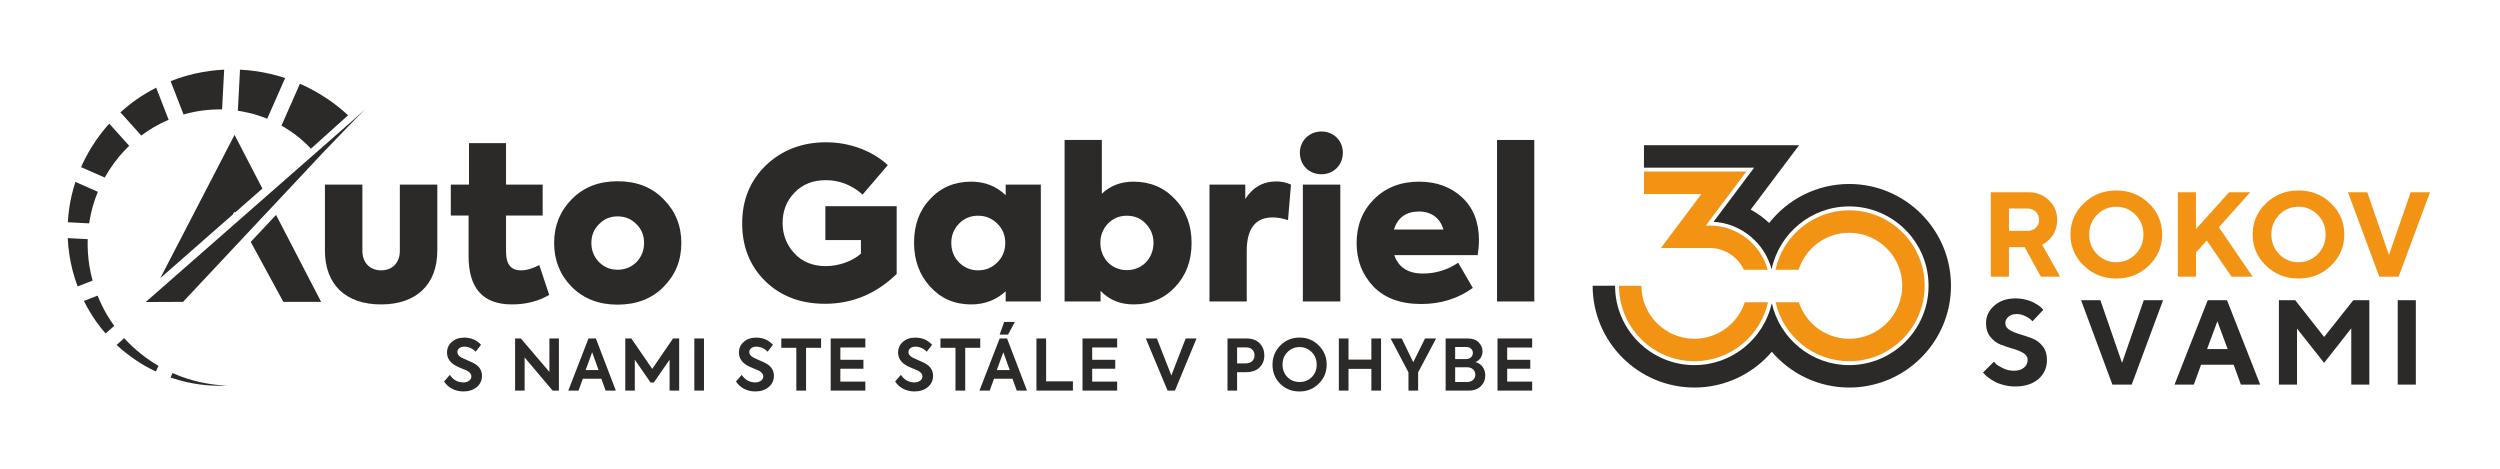
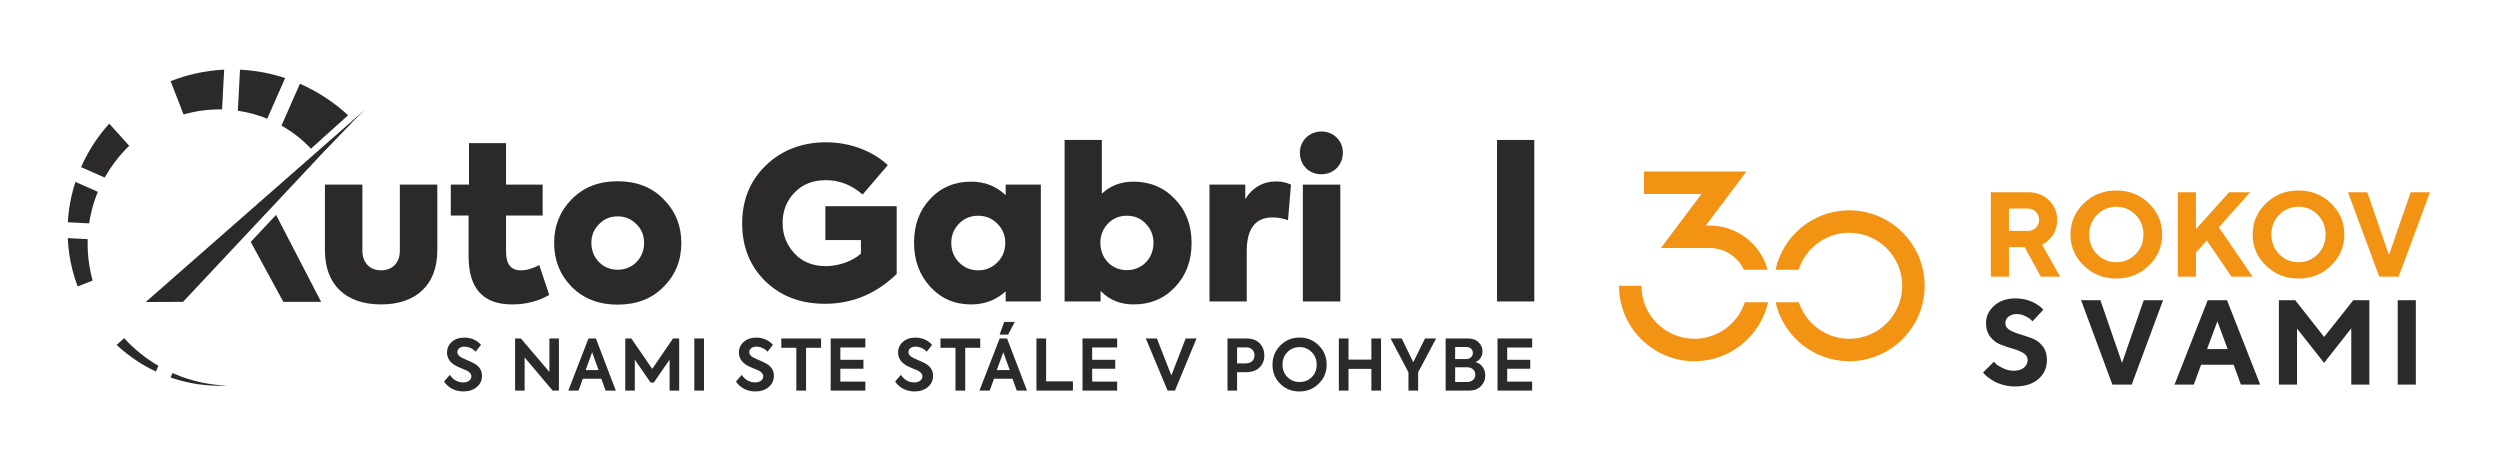
<svg xmlns="http://www.w3.org/2000/svg" xml:space="preserve" width="240mm" height="45mm" style="shape-rendering:geometricPrecision; text-rendering:geometricPrecision; image-rendering:optimizeQuality; fill-rule:evenodd; clip-rule:evenodd" viewBox="0 0 240 45">
  <defs>
    <style type="text/css">
   
    .fil2 {fill:none}
    .fil0 {fill:#2B2A29;fill-rule:nonzero}
    .fil1 {fill:#F39314;fill-rule:nonzero}
   
  </style>
  </defs>
  <g id="Layer_x0020_1">
    <polygon class="fil0" points="147.292,13.436 143.715,13.436 143.715,28.941 147.292,28.941 " />
-     <path class="fil0" d="M133.811 22.032c0.387,-1.159 1.179,-1.727 2.418,-1.727 1.199,0 2.032,0.65 2.337,1.727l-4.755 0zm8.169 1.016c0,-1.727 -0.548,-3.109 -1.625,-4.105 -1.077,-0.996 -2.459,-1.504 -4.125,-1.504 -1.768,0 -3.21,0.569 -4.328,1.687 -1.118,1.118 -1.667,2.519 -1.667,4.206 0,1.646 0.528,3.027 1.605,4.166 1.077,1.118 2.601,1.687 4.593,1.687 1.869,0 3.515,-0.508 4.958,-1.544l-1.402 -2.418c-1.037,0.691 -2.154,1.036 -3.394,1.036 -1.423,0 -2.337,-0.589 -2.744,-1.768l8.007 0c0.081,-0.508 0.121,-0.975 0.121,-1.442z" />
    <polygon class="fil0" points="128.671,17.723 125.074,17.723 125.074,28.94 128.671,28.94 " />
    <path class="fil0" d="M126.862 16.728c1.158,0 2.052,-0.874 2.052,-2.073 0,-1.158 -0.894,-2.032 -2.052,-2.032 -1.158,0 -2.073,0.874 -2.073,2.032 0,1.199 0.874,2.073 2.073,2.073z" />
    <path class="fil0" d="M119.687 28.94l0 -4.836c0,-2.154 0.833,-3.231 2.479,-3.231 0.468,0 0.955,0.082 1.483,0.264l0.285 -3.414c-0.447,-0.203 -0.915,-0.305 -1.402,-0.305 -1.28,0 -2.276,0.569 -2.987,1.687l0 -1.382 -3.435 0 0 11.217 3.577 0z" />
    <path class="fil0" d="M108.174 25.933c-1.463,0 -2.54,-1.138 -2.54,-2.622 0,-0.711 0.244,-1.321 0.711,-1.829 0.488,-0.508 1.098,-0.772 1.829,-0.772 0.752,0 1.361,0.264 1.829,0.772 0.487,0.508 0.732,1.118 0.732,1.829 0,1.484 -1.077,2.622 -2.561,2.622zm4.613 -6.828c-1.057,-1.118 -2.377,-1.666 -3.982,-1.666 -1.199,0 -2.215,0.386 -3.028,1.158l0 -5.161 -3.576 0 0 15.504 3.454 0 0 -1.016c0.833,0.873 1.89,1.3 3.17,1.3 1.605,0 2.926,-0.549 3.983,-1.666 1.056,-1.118 1.585,-2.52 1.585,-4.227 0,-1.707 -0.528,-3.109 -1.605,-4.227z" />
    <path class="fil0" d="M95.754 25.181c-0.508,0.508 -1.118,0.772 -1.849,0.772 -0.731,0 -1.341,-0.264 -1.849,-0.772 -0.488,-0.508 -0.732,-1.138 -0.732,-1.87 0,-0.711 0.244,-1.321 0.732,-1.829 0.487,-0.508 1.097,-0.772 1.849,-0.772 0.731,0 1.341,0.264 1.849,0.772 0.508,0.508 0.752,1.118 0.752,1.829 0,0.732 -0.244,1.362 -0.752,1.87zm0.792 -7.458l0 1.016c-0.914,-0.874 -2.011,-1.3 -3.312,-1.3 -1.585,0 -2.905,0.549 -3.942,1.666 -1.037,1.097 -1.544,2.499 -1.544,4.186 0,1.687 0.508,3.088 1.544,4.227 1.036,1.138 2.337,1.707 3.942,1.707 1.301,0 2.398,-0.427 3.312,-1.26l0 0.975 3.374 0 0 -11.217 -3.374 0z" />
    <path class="fil0" d="M79.194 29.164c2.622,0 4.917,-0.955 6.888,-2.865l0 -6.502 -6.848 0 0 3.251 3.414 0 0 1.3c-0.731,0.671 -2.052,1.199 -3.373,1.199 -1.239,0 -2.255,-0.406 -3.007,-1.219 -0.752,-0.813 -1.138,-1.788 -1.138,-2.926 0,-1.158 0.386,-2.134 1.158,-2.926 0.772,-0.793 1.768,-1.179 2.987,-1.179 1.321,0 2.499,0.467 3.536,1.382l2.417 -2.825c-1.381,-1.3 -3.556,-2.195 -5.912,-2.195 -2.296,0 -4.227,0.732 -5.771,2.195 -1.524,1.463 -2.296,3.333 -2.296,5.588 0,2.235 0.731,4.085 2.215,5.548 1.483,1.443 3.393,2.174 5.73,2.174z" />
    <path class="fil0" d="M61.101 25.161c-0.488,0.487 -1.097,0.732 -1.809,0.732 -0.711,0 -1.3,-0.244 -1.788,-0.732 -0.488,-0.508 -0.732,-1.118 -0.732,-1.849 0,-0.711 0.244,-1.3 0.732,-1.788 0.487,-0.508 1.077,-0.752 1.788,-0.752 0.711,0 1.301,0.244 1.788,0.732 0.508,0.487 0.752,1.097 0.752,1.808 0,0.732 -0.244,1.341 -0.731,1.849zm2.601 -6.035c-1.118,-1.158 -2.601,-1.727 -4.41,-1.727 -1.808,0 -3.271,0.569 -4.409,1.727 -1.118,1.138 -1.687,2.54 -1.687,4.206 0,1.666 0.569,3.068 1.687,4.206 1.138,1.138 2.601,1.707 4.409,1.707 1.809,0 3.292,-0.569 4.41,-1.707 1.138,-1.138 1.707,-2.54 1.707,-4.206 0,-1.666 -0.569,-3.068 -1.707,-4.206z" />
    <path class="fil0" d="M51.77 25.445c-0.65,0.346 -1.239,0.508 -1.768,0.508 -0.955,0 -1.422,-0.589 -1.422,-1.788l0 -3.475 3.515 0 0 -2.967 -3.515 0 0 -3.982 -3.556 0 0 3.982 -1.747 0 0 2.967 1.707 0 0 3.901c0,3.089 1.382,4.633 4.166,4.633 1.341,0 2.54,-0.305 3.576,-0.914l-0.955 -2.865z" />
    <path class="fil0" d="M31.192 24.043c0,3.312 2.032,5.182 5.385,5.182 3.353,0 5.405,-1.869 5.405,-5.182l0 -6.32 -3.597 0 0 6.36c0,1.118 -0.691,1.869 -1.808,1.869 -1.077,0 -1.788,-0.752 -1.788,-1.869l0 -6.36 -3.596 0 0 6.32z" />
-     <polygon class="fil0" points="22.517,12.95 15.391,26.698 22.354,20.589 22.361,20.576 22.354,20.582 22.432,20.44 22.435,20.44 22.432,20.44 22.497,20.32 22.546,20.414 22.544,20.416 22.546,20.421 25.189,18.102 " />
    <polygon class="fil0" points="35.055,10.492 33.949,11.598 33.937,11.612 33.901,11.648 30.998,14.662 30.971,14.69 17.574,28.978 13.988,28.994 30.655,14.376 30.684,14.35 33.876,11.549 33.879,11.546 " />
    <polygon class="fil0" points="26.648,20.914 26.5,20.631 26.272,20.874 24.071,23.223 27.199,28.977 30.828,28.977 " />
    <path class="fil0" d="M14.737 34.833c-0.134,-0.089 -0.272,-0.176 -0.408,-0.27 -0.132,-0.094 -0.265,-0.189 -0.4,-0.285 -0.269,-0.213 -0.565,-0.427 -0.815,-0.657 -0.265,-0.219 -0.52,-0.474 -0.782,-0.724 -0.125,-0.132 -0.25,-0.266 -0.378,-0.4l-0.034 -0.036 -0.726 0.654 0.075 0.067c0.148,0.132 0.294,0.262 0.439,0.392 0.303,0.243 0.592,0.486 0.904,0.703 0.306,0.231 0.601,0.408 0.891,0.6 -0.003,-0.002 0.018,0.012 0.021,0.014l0.014 0.008 0.029 0.017 0.057 0.034c0.038,0.023 0.076,0.045 0.114,0.067 0.075,0.044 0.15,0.089 0.225,0.132 0.15,0.086 0.302,0.164 0.45,0.244 0.185,0.097 0.369,0.187 0.552,0.273l0.242 -0.549c-0.156,-0.091 -0.312,-0.185 -0.469,-0.285z" />
    <path class="fil0" d="M8.889 26.937c-0.123,-0.45 -0.224,-0.91 -0.301,-1.378 -0.139,-0.849 -0.197,-1.722 -0.168,-2.599l-1.915 -0.101c0.046,1.045 0.199,2.068 0.447,3.044 0.138,0.547 0.306,1.079 0.499,1.593l1.438 -0.558z" />
    <path class="fil0" d="M8.558 21.445c0.052,-0.351 0.118,-0.701 0.2,-1.048 0.157,-0.677 0.372,-1.341 0.637,-1.984l-2.155 -0.949c-0.272,0.835 -0.473,1.686 -0.595,2.54 -0.065,0.445 -0.108,0.89 -0.132,1.333l2.045 0.107z" />
    <path class="fil0" d="M27.106 12.109c0.068,0.038 0.135,0.077 0.202,0.115 0.065,0.041 0.13,0.082 0.194,0.124 0.128,0.084 0.258,0.16 0.38,0.245 0.121,0.087 0.241,0.173 0.361,0.257l0.089 0.063c0.035,0.025 -0.036,-0.025 -0.024,-0.016l0.013 0.01 0.025 0.019 0.051 0.04c0.068,0.052 0.135,0.104 0.202,0.155 0.034,0.026 0.067,0.051 0.1,0.077 0.015,0.012 0.036,0.027 0.047,0.037l0.036 0.031c0.048,0.042 0.095,0.083 0.142,0.124 0.048,0.041 0.096,0.082 0.143,0.122 0.05,0.046 0.1,0.091 0.149,0.137 0.05,0.045 0.099,0.09 0.148,0.134 0.049,0.045 0.094,0.092 0.141,0.138 0.122,0.117 0.236,0.236 0.347,0.353l3.562 -3.207c-0.252,-0.229 -0.513,-0.463 -0.794,-0.689 -0.071,-0.058 -0.14,-0.117 -0.213,-0.173 -0.073,-0.055 -0.147,-0.112 -0.221,-0.169 -0.074,-0.057 -0.149,-0.113 -0.224,-0.17 -0.078,-0.058 -0.164,-0.117 -0.247,-0.176 -0.084,-0.059 -0.168,-0.118 -0.253,-0.177l-0.064 -0.044c-0.022,-0.016 -0.036,-0.024 -0.055,-0.036 -0.036,-0.023 -0.071,-0.045 -0.107,-0.068 -0.071,-0.045 -0.142,-0.091 -0.214,-0.137l-0.054 -0.035 -0.027 -0.018 -0.014 -0.008c0.004,0.002 -0.077,-0.053 -0.051,-0.034 -0.043,-0.025 -0.086,-0.051 -0.129,-0.076 -0.172,-0.101 -0.347,-0.203 -0.523,-0.307 -0.178,-0.101 -0.364,-0.193 -0.548,-0.29 -0.093,-0.048 -0.186,-0.097 -0.28,-0.144 -0.096,-0.044 -0.192,-0.088 -0.289,-0.133 -0.097,-0.044 -0.194,-0.089 -0.292,-0.133 -0.008,-0.004 -0.015,-0.007 -0.023,-0.011l-1.773 4.026c0.028,0.016 0.056,0.031 0.084,0.047z" />
-     <path class="fil0" d="M10.964 31.277c-0.251,-0.347 -0.491,-0.711 -0.714,-1.091 -0.332,-0.568 -0.628,-1.173 -0.879,-1.807l-1.315 0.511c0.345,0.699 0.737,1.355 1.165,1.96 0.292,0.412 0.6,0.801 0.92,1.167l0.823 -0.741z" />
    <path class="fil0" d="M21.103 37.031c0.113,0.001 0.213,0 0.299,-0.004 0.086,-0.003 0.158,-0.006 0.217,-0.008 0.117,-0.004 0.177,-0.006 0.177,-0.006 0,0 -0.06,-0.003 -0.177,-0.009 -0.058,-0.003 -0.131,-0.007 -0.216,-0.012 -0.086,-0.003 -0.186,-0.011 -0.298,-0.021 -0.448,-0.034 -1.107,-0.11 -1.924,-0.291 -0.758,-0.173 -1.656,-0.437 -2.62,-0.868l-0.189 0.429c1.038,0.361 1.982,0.552 2.769,0.662 0.843,0.112 1.509,0.131 1.962,0.127z" />
    <path class="fil0" d="M23.859 10.826c0.631,0.149 1.23,0.345 1.794,0.573l1.721 -3.906c-0.032,-0.011 -0.063,-0.021 -0.095,-0.032 -0.854,-0.275 -1.756,-0.49 -2.693,-0.626 -0.506,-0.073 -1.022,-0.122 -1.546,-0.147l-0.206 3.944c0.349,0.051 0.691,0.117 1.024,0.196z" />
    <path class="fil0" d="M10.055 17.043c0.27,-0.484 0.57,-0.95 0.899,-1.394l0.419 -0.54c0.018,-0.023 0.038,-0.05 0.055,-0.069l0.051 -0.058 0.103 -0.116 0.204 -0.233c0.032,-0.039 0.07,-0.078 0.108,-0.117l0.113 -0.117 0.225 -0.234c0.057,-0.057 0.116,-0.112 0.174,-0.167l-1.917 -2.129c-0.116,0.129 -0.233,0.258 -0.345,0.391l-0.25 0.308 -0.124 0.154c-0.042,0.051 -0.083,0.102 -0.123,0.159l-0.244 0.334 -0.121 0.167 -0.06 0.084c-0.02,0.028 -0.034,0.051 -0.051,0.077l-0.197 0.303 -0.098 0.152 -0.049 0.075 -0.012 0.019c-0.043,0.061 -0.019,0.029 -0.032,0.049l-0.025 0.042c-0.368,0.598 -0.693,1.221 -0.974,1.861l2.271 1.001z" />
    <path class="fil0" d="M19.38 10.619c0.655,-0.09 1.304,-0.126 1.94,-0.114l0.2 -3.819c-0.93,0.045 -1.871,0.17 -2.806,0.383 -0.787,0.178 -1.569,0.421 -2.334,0.723l1.242 3.199c0.585,-0.168 1.173,-0.292 1.758,-0.372z" />
-     <path class="fil0" d="M16.189 11.499l-1.197 -3.082c-0.668,0.341 -1.317,0.73 -1.936,1.167 -0.521,0.369 -1.021,0.771 -1.495,1.203l2.002 2.224c0.387,-0.291 0.789,-0.559 1.202,-0.8 0.462,-0.271 0.938,-0.508 1.422,-0.713z" />
    <path class="fil0" d="M44.477 37.579c0.528,0 0.962,-0.142 1.294,-0.42 0.332,-0.278 0.501,-0.643 0.501,-1.084 0,-0.535 -0.278,-0.948 -0.826,-1.226 -0.122,-0.061 -0.319,-0.156 -0.596,-0.271l-0.528 -0.244c-0.278,-0.142 -0.413,-0.318 -0.413,-0.528 0,-0.319 0.271,-0.528 0.677,-0.528 0.359,0 0.799,0.169 1.077,0.487l0.515 -0.663c-0.42,-0.461 -0.955,-0.691 -1.605,-0.691 -0.495,0 -0.894,0.135 -1.199,0.413 -0.305,0.271 -0.46,0.61 -0.46,1.023 0,0.515 0.264,0.928 0.786,1.233 0.129,0.074 0.325,0.169 0.589,0.278 0.264,0.102 0.427,0.169 0.495,0.203 0.311,0.156 0.467,0.346 0.467,0.569 0,0.332 -0.311,0.582 -0.765,0.582 -0.549,0 -0.982,-0.244 -1.3,-0.725l-0.556 0.637c0.4,0.616 1.091,0.955 1.849,0.955zm8.264 -1.876l-2.736 -3.211 -0.555 0 0 5.005 0.914 0 0 -3.183 2.689 3.183 0.603 0 0 -5.005 -0.914 0 0 3.211zm6.381 1.795l-1.917 -5.005 -0.711 0 -1.937 5.005 0.982 0 0.413 -1.138 1.775 0 0.413 1.138 0.982 0zm-1.659 -1.971l-1.24 0 0.623 -1.713 0.616 1.713zm3.479 1.971l0 -2.967 1.517 2.195 0.305 0 1.517 -2.195 0 2.967 0.921 0 0 -5.005 -0.59 0 -1.998 2.919 -2.005 -2.919 -0.582 0 0 5.005 0.914 0zm5.713 0l0.928 0 0 -5.005 -0.928 0 0 5.005zm5.845 0.081c0.528,0 0.962,-0.142 1.294,-0.42 0.332,-0.278 0.501,-0.643 0.501,-1.084 0,-0.535 -0.278,-0.948 -0.826,-1.226 -0.122,-0.061 -0.319,-0.156 -0.596,-0.271l-0.528 -0.244c-0.278,-0.142 -0.413,-0.318 -0.413,-0.528 0,-0.319 0.271,-0.528 0.677,-0.528 0.359,0 0.799,0.169 1.077,0.487l0.515 -0.663c-0.42,-0.461 -0.955,-0.691 -1.605,-0.691 -0.495,0 -0.894,0.135 -1.199,0.413 -0.305,0.271 -0.461,0.61 -0.461,1.023 0,0.515 0.264,0.928 0.786,1.233 0.129,0.074 0.325,0.169 0.59,0.278 0.264,0.102 0.426,0.169 0.494,0.203 0.311,0.156 0.467,0.346 0.467,0.569 0,0.332 -0.311,0.582 -0.765,0.582 -0.549,0 -0.982,-0.244 -1.3,-0.725l-0.555 0.637c0.399,0.616 1.09,0.955 1.849,0.955zm3.948 -0.081l0.934 0 0 -4.112 1.443 0 0 -0.894 -3.82 0 0 0.894 1.443 0 0 4.112zm6.624 0l0 -0.867 -2.398 0 0 -1.233 2.215 0 0 -0.86 -2.215 0 0 -1.179 2.398 0 0 -0.867 -3.326 0 0 5.005 3.326 0zm4.707 0.081c0.528,0 0.962,-0.142 1.294,-0.42 0.332,-0.278 0.501,-0.643 0.501,-1.084 0,-0.535 -0.278,-0.948 -0.826,-1.226 -0.122,-0.061 -0.319,-0.156 -0.596,-0.271l-0.528 -0.244c-0.278,-0.142 -0.413,-0.318 -0.413,-0.528 0,-0.319 0.271,-0.528 0.677,-0.528 0.359,0 0.799,0.169 1.077,0.487l0.515 -0.663c-0.42,-0.461 -0.955,-0.691 -1.605,-0.691 -0.495,0 -0.894,0.135 -1.199,0.413 -0.305,0.271 -0.46,0.61 -0.46,1.023 0,0.515 0.264,0.928 0.786,1.233 0.129,0.074 0.325,0.169 0.589,0.278 0.264,0.102 0.427,0.169 0.495,0.203 0.311,0.156 0.467,0.346 0.467,0.569 0,0.332 -0.311,0.582 -0.765,0.582 -0.549,0 -0.982,-0.244 -1.3,-0.725l-0.556 0.637c0.4,0.616 1.091,0.955 1.85,0.955zm3.948 -0.081l0.934 0 0 -4.112 1.443 0 0 -0.894 -3.82 0 0 0.894 1.442 0 0 4.112zm4.672 -6.591l-0.433 1.212 0.812 0 0.644 -1.212 -1.023 0zm2.194 6.591l-1.917 -5.005 -0.711 0 -1.937 5.005 0.982 0 0.413 -1.138 1.774 0 0.413 1.138 0.982 0zm-1.659 -1.971l-1.239 0 0.623 -1.713 0.616 1.713zm6.066 1.971l0 -0.888 -2.574 0 0 -4.118 -0.928 0 0 5.005 3.502 0zm4.247 0l0 -0.867 -2.398 0 0 -1.233 2.215 0 0 -0.86 -2.215 0 0 -1.179 2.398 0 0 -0.867 -3.326 0 0 5.005 3.326 0zm5.202 -1.456l-1.389 -3.549 -1.063 0 2.093 5.005 0.705 0 2.073 -5.005 -1.043 0 -1.375 3.549zm5.391 -3.549l0 5.005 0.921 0 0 -1.768 0.813 0c0.603,0 1.05,-0.156 1.348,-0.46 0.305,-0.305 0.454,-0.691 0.454,-1.145 0,-0.454 -0.142,-0.833 -0.434,-1.151 -0.291,-0.318 -0.718,-0.481 -1.294,-0.481l-1.809 0zm0.921 2.391l0 -1.531 0.907 0c0.481,0 0.765,0.332 0.765,0.759 0,0.427 -0.291,0.772 -0.833,0.772l-0.84 0zm3.399 0.129c0,0.725 0.244,1.335 0.738,1.829 0.495,0.495 1.111,0.738 1.849,0.738 0.738,0 1.354,-0.251 1.856,-0.752 0.508,-0.501 0.758,-1.111 0.758,-1.829 0,-0.718 -0.251,-1.327 -0.758,-1.835 -0.502,-0.508 -1.118,-0.759 -1.842,-0.759 -0.725,0 -1.341,0.251 -1.849,0.759 -0.501,0.508 -0.752,1.124 -0.752,1.849zm4.24 -0.013c0.007,0.481 -0.149,0.88 -0.467,1.199 -0.318,0.319 -0.705,0.474 -1.172,0.474 -0.467,0 -0.854,-0.156 -1.172,-0.474 -0.311,-0.318 -0.467,-0.718 -0.467,-1.199 0,-0.481 0.156,-0.88 0.474,-1.199 0.319,-0.318 0.705,-0.481 1.165,-0.481 0.454,0 0.84,0.163 1.158,0.481 0.318,0.319 0.481,0.718 0.481,1.199zm3.057 2.499l0 -2.086 2.195 0 0 2.086 0.928 0 0 -5.005 -0.928 0 0 2.025 -2.195 0 0 -2.025 -0.928 0 0 5.005 0.928 0zm7.346 -5.005l-1.131 2.276 -1.104 -2.276 -1.07 0 1.714 3.251 0 1.754 0.928 0 0 -1.754 1.727 -3.251 -1.063 0zm4.836 2.262c0.413,-0.142 0.684,-0.562 0.684,-1.016 0,-0.332 -0.122,-0.623 -0.372,-0.874 -0.251,-0.251 -0.596,-0.372 -1.043,-0.372l-2.127 0 0 5.005 2.228 0c0.481,0 0.867,-0.142 1.151,-0.42 0.285,-0.284 0.427,-0.63 0.427,-1.036 0,-0.603 -0.332,-1.125 -0.948,-1.287zm-0.881 -1.443c0.4,0 0.637,0.258 0.637,0.562 0,0.325 -0.237,0.596 -0.671,0.596l-1.03 0 0 -1.158 1.063 0zm-1.063 3.36l0 -1.416 1.138 0c0.515,0 0.799,0.319 0.799,0.718 0,0.372 -0.291,0.698 -0.799,0.698l-1.138 0zm7.392 0.827l0 -0.867 -2.397 0 0 -1.233 2.215 0 0 -0.86 -2.215 0 0 -1.179 2.397 0 0 -0.867 -3.326 0 0 5.005 3.326 0z" />
    <path class="fil1" d="M191.12 26.562l1.74 0 0 -2.838 1.505 0 1.559 2.838 1.854 0 -1.735 -3.07 0.147 -0.079c0.102,-0.044 0.224,-0.129 0.366,-0.255 0.145,-0.123 0.284,-0.272 0.423,-0.446 0.137,-0.174 0.257,-0.401 0.359,-0.685 0.1,-0.282 0.152,-0.585 0.152,-0.909 0,-0.747 -0.262,-1.378 -0.789,-1.891 -0.525,-0.515 -1.19,-0.772 -1.993,-0.772l-3.589 0 0 8.106zm4.635 -5.443c0,0.293 -0.104,0.54 -0.313,0.743 -0.21,0.201 -0.473,0.303 -0.789,0.303l-1.792 0 0 -2.144 1.792 0c0.316,0 0.579,0.104 0.789,0.311 0.208,0.208 0.313,0.471 0.313,0.787zm4.807 1.393c0,-0.749 0.253,-1.379 0.758,-1.895 0.505,-0.513 1.121,-0.77 1.847,-0.77 0.725,0 1.339,0.257 1.845,0.77 0.506,0.515 0.758,1.146 0.758,1.895 0,0.749 -0.253,1.378 -0.758,1.891 -0.505,0.511 -1.119,0.768 -1.845,0.768 -0.725,0 -1.341,-0.257 -1.847,-0.768 -0.506,-0.513 -0.758,-1.142 -0.758,-1.891zm-1.796 -0.004c0,1.165 0.425,2.161 1.274,2.989 0.851,0.826 1.893,1.241 3.128,1.241 1.233,0 2.275,-0.415 3.126,-1.241 0.849,-0.828 1.273,-1.823 1.273,-2.989 0,-1.163 -0.424,-2.159 -1.273,-2.983 -0.851,-0.826 -1.893,-1.239 -3.126,-1.239 -1.235,0 -2.277,0.413 -3.128,1.239 -0.849,0.824 -1.274,1.819 -1.274,2.983zm12.047 -4.052l-1.74 0 0 8.106 1.74 0 0 -2.317 1.04 -1.154 2.375 3.471 2.024 0 -3.24 -4.748 3.008 -3.357 -2.024 0 -3.184 3.533 0 -3.533zm7.238 4.056c0,-0.749 0.253,-1.379 0.758,-1.895 0.506,-0.513 1.121,-0.77 1.847,-0.77 0.725,0 1.339,0.257 1.845,0.77 0.505,0.515 0.758,1.146 0.758,1.895 0,0.749 -0.253,1.378 -0.758,1.891 -0.506,0.511 -1.119,0.768 -1.845,0.768 -0.726,0 -1.341,-0.257 -1.847,-0.768 -0.505,-0.513 -0.758,-1.142 -0.758,-1.891zm-1.796 -0.004c0,1.165 0.424,2.161 1.273,2.989 0.851,0.826 1.893,1.241 3.128,1.241 1.233,0 2.275,-0.415 3.126,-1.241 0.849,-0.828 1.273,-1.823 1.273,-2.989 0,-1.163 -0.424,-2.159 -1.273,-2.983 -0.851,-0.826 -1.893,-1.239 -3.126,-1.239 -1.235,0 -2.277,0.413 -3.128,1.239 -0.849,0.824 -1.273,1.819 -1.273,2.983zm12.159 4.054l1.854 0 3.012 -8.106 -1.854 0 -2.086 6.02 -2.08 -6.02 -1.854 0 3.008 8.106z" />
    <path class="fil0" d="M194.653 34.55c0,0.301 -0.118,0.55 -0.353,0.745 -0.235,0.197 -0.561,0.295 -0.98,0.295 -0.363,0 -0.708,-0.081 -1.04,-0.243 -0.332,-0.162 -0.546,-0.291 -0.642,-0.388 -0.096,-0.097 -0.17,-0.174 -0.224,-0.235l-1.046 1.04 0.131 0.143c0.075,0.091 0.199,0.201 0.372,0.334 0.174,0.131 0.374,0.26 0.602,0.39 0.228,0.127 0.519,0.237 0.87,0.33 0.353,0.092 0.718,0.139 1.094,0.139 0.957,0 1.708,-0.237 2.254,-0.712 0.544,-0.475 0.816,-1.088 0.816,-1.837 0,-0.532 -0.137,-0.971 -0.413,-1.318 -0.274,-0.347 -0.61,-0.596 -1.003,-0.747 -0.394,-0.15 -0.785,-0.282 -1.175,-0.396 -0.39,-0.112 -0.722,-0.251 -0.996,-0.415 -0.272,-0.164 -0.409,-0.382 -0.409,-0.654 0,-0.241 0.1,-0.446 0.301,-0.616 0.203,-0.17 0.469,-0.255 0.801,-0.255 0.276,0 0.542,0.064 0.803,0.193 0.261,0.127 0.43,0.23 0.511,0.309 0.081,0.077 0.145,0.141 0.189,0.195l1.04 -1.104 -0.1 -0.112c-0.066,-0.079 -0.172,-0.174 -0.32,-0.28 -0.148,-0.108 -0.322,-0.214 -0.519,-0.316 -0.199,-0.104 -0.452,-0.195 -0.76,-0.272 -0.311,-0.077 -0.631,-0.116 -0.961,-0.116 -0.841,0 -1.524,0.232 -2.049,0.695 -0.527,0.465 -0.789,1.025 -0.789,1.679 0,0.532 0.137,0.971 0.413,1.318 0.274,0.347 0.608,0.596 0.997,0.747 0.39,0.151 0.782,0.282 1.175,0.392 0.394,0.112 0.727,0.251 1.001,0.417 0.272,0.166 0.409,0.384 0.409,0.656zm8.137 2.373l1.854 0 3.012 -8.106 -1.854 0 -2.086 6.02 -2.08 -6.02 -1.854 0 3.008 8.106zm11.062 -3.415l-1.972 0 0.988 -2.661 0.984 2.661zm0.577 1.505l0.695 1.91 1.854 0 -3.188 -8.106 -1.848 0 -3.188 8.106 1.854 0 0.695 -1.91 3.126 0zm8.687 -2.663l-2.775 -3.533 -1.567 0 0 8.106 1.74 0 0 -5.381 2.601 3.296 2.607 -3.319 0 5.405 1.735 0 0 -8.106 -1.538 0 -2.804 3.533zm7.064 4.573l1.74 0 0 -8.106 -1.74 0 0 8.106z" />
-     <path class="fil0" d="M152.894 27.434c0,5.388 4.383,9.77 9.771,9.77 2.971,0 5.636,-1.333 7.429,-3.433 1.794,2.099 4.459,3.433 7.43,3.433 5.388,0 9.771,-4.383 9.771,-9.771 0,-5.388 -4.383,-9.771 -9.771,-9.771 -3.115,0 -5.895,1.466 -7.684,3.744 -0.53,-0.501 -1.125,-0.935 -1.771,-1.284l4.64 -6.18 -14.887 0 0 2.154 10.576 0 -3.901 5.196c2.682,0.159 4.907,2.045 5.577,4.559 0.731,-3.443 3.793,-6.034 7.45,-6.034 4.2,0 7.618,3.417 7.618,7.617 0,4.2 -3.418,7.617 -7.618,7.617 -3.625,0 -6.665,-2.546 -7.43,-5.944 -0.764,3.398 -3.804,5.944 -7.429,5.944 -4.2,0 -7.617,-3.417 -7.617,-7.617l-2.154 0z" />
    <path class="fil1" d="M167.501 29.018c-0.668,2.032 -2.582,3.504 -4.835,3.504 -2.806,0 -5.089,-2.282 -5.089,-5.088l-2.154 0c0,3.993 3.249,7.242 7.243,7.242 3.45,0 6.341,-2.425 7.066,-5.658l-2.231 0zm-8.055 -5.209l4.686 0c1.448,0 2.7,0.856 3.28,2.087l2.287 0c-0.674,-2.442 -2.914,-4.241 -5.567,-4.241l-0.375 0 3.893 -5.185 -9.827 0 0 2.153 5.517 0 -3.894 5.185zm25.322 3.624c0,3.994 -3.249,7.243 -7.243,7.243 -3.449,0 -6.34,-2.425 -7.066,-5.658l2.231 0c0.667,2.032 2.582,3.504 4.834,3.504 2.806,0 5.09,-2.283 5.09,-5.089 0,-2.806 -2.283,-5.088 -5.09,-5.088 -2.27,0 -4.198,1.495 -4.851,3.552l-2.225 0c0.707,-3.257 3.611,-5.706 7.077,-5.706 3.994,0 7.243,3.249 7.243,7.242z" />
    <rect class="fil2" x="-8.49562e-005" y="0.009" width="240" height="45" />
  </g>
</svg>